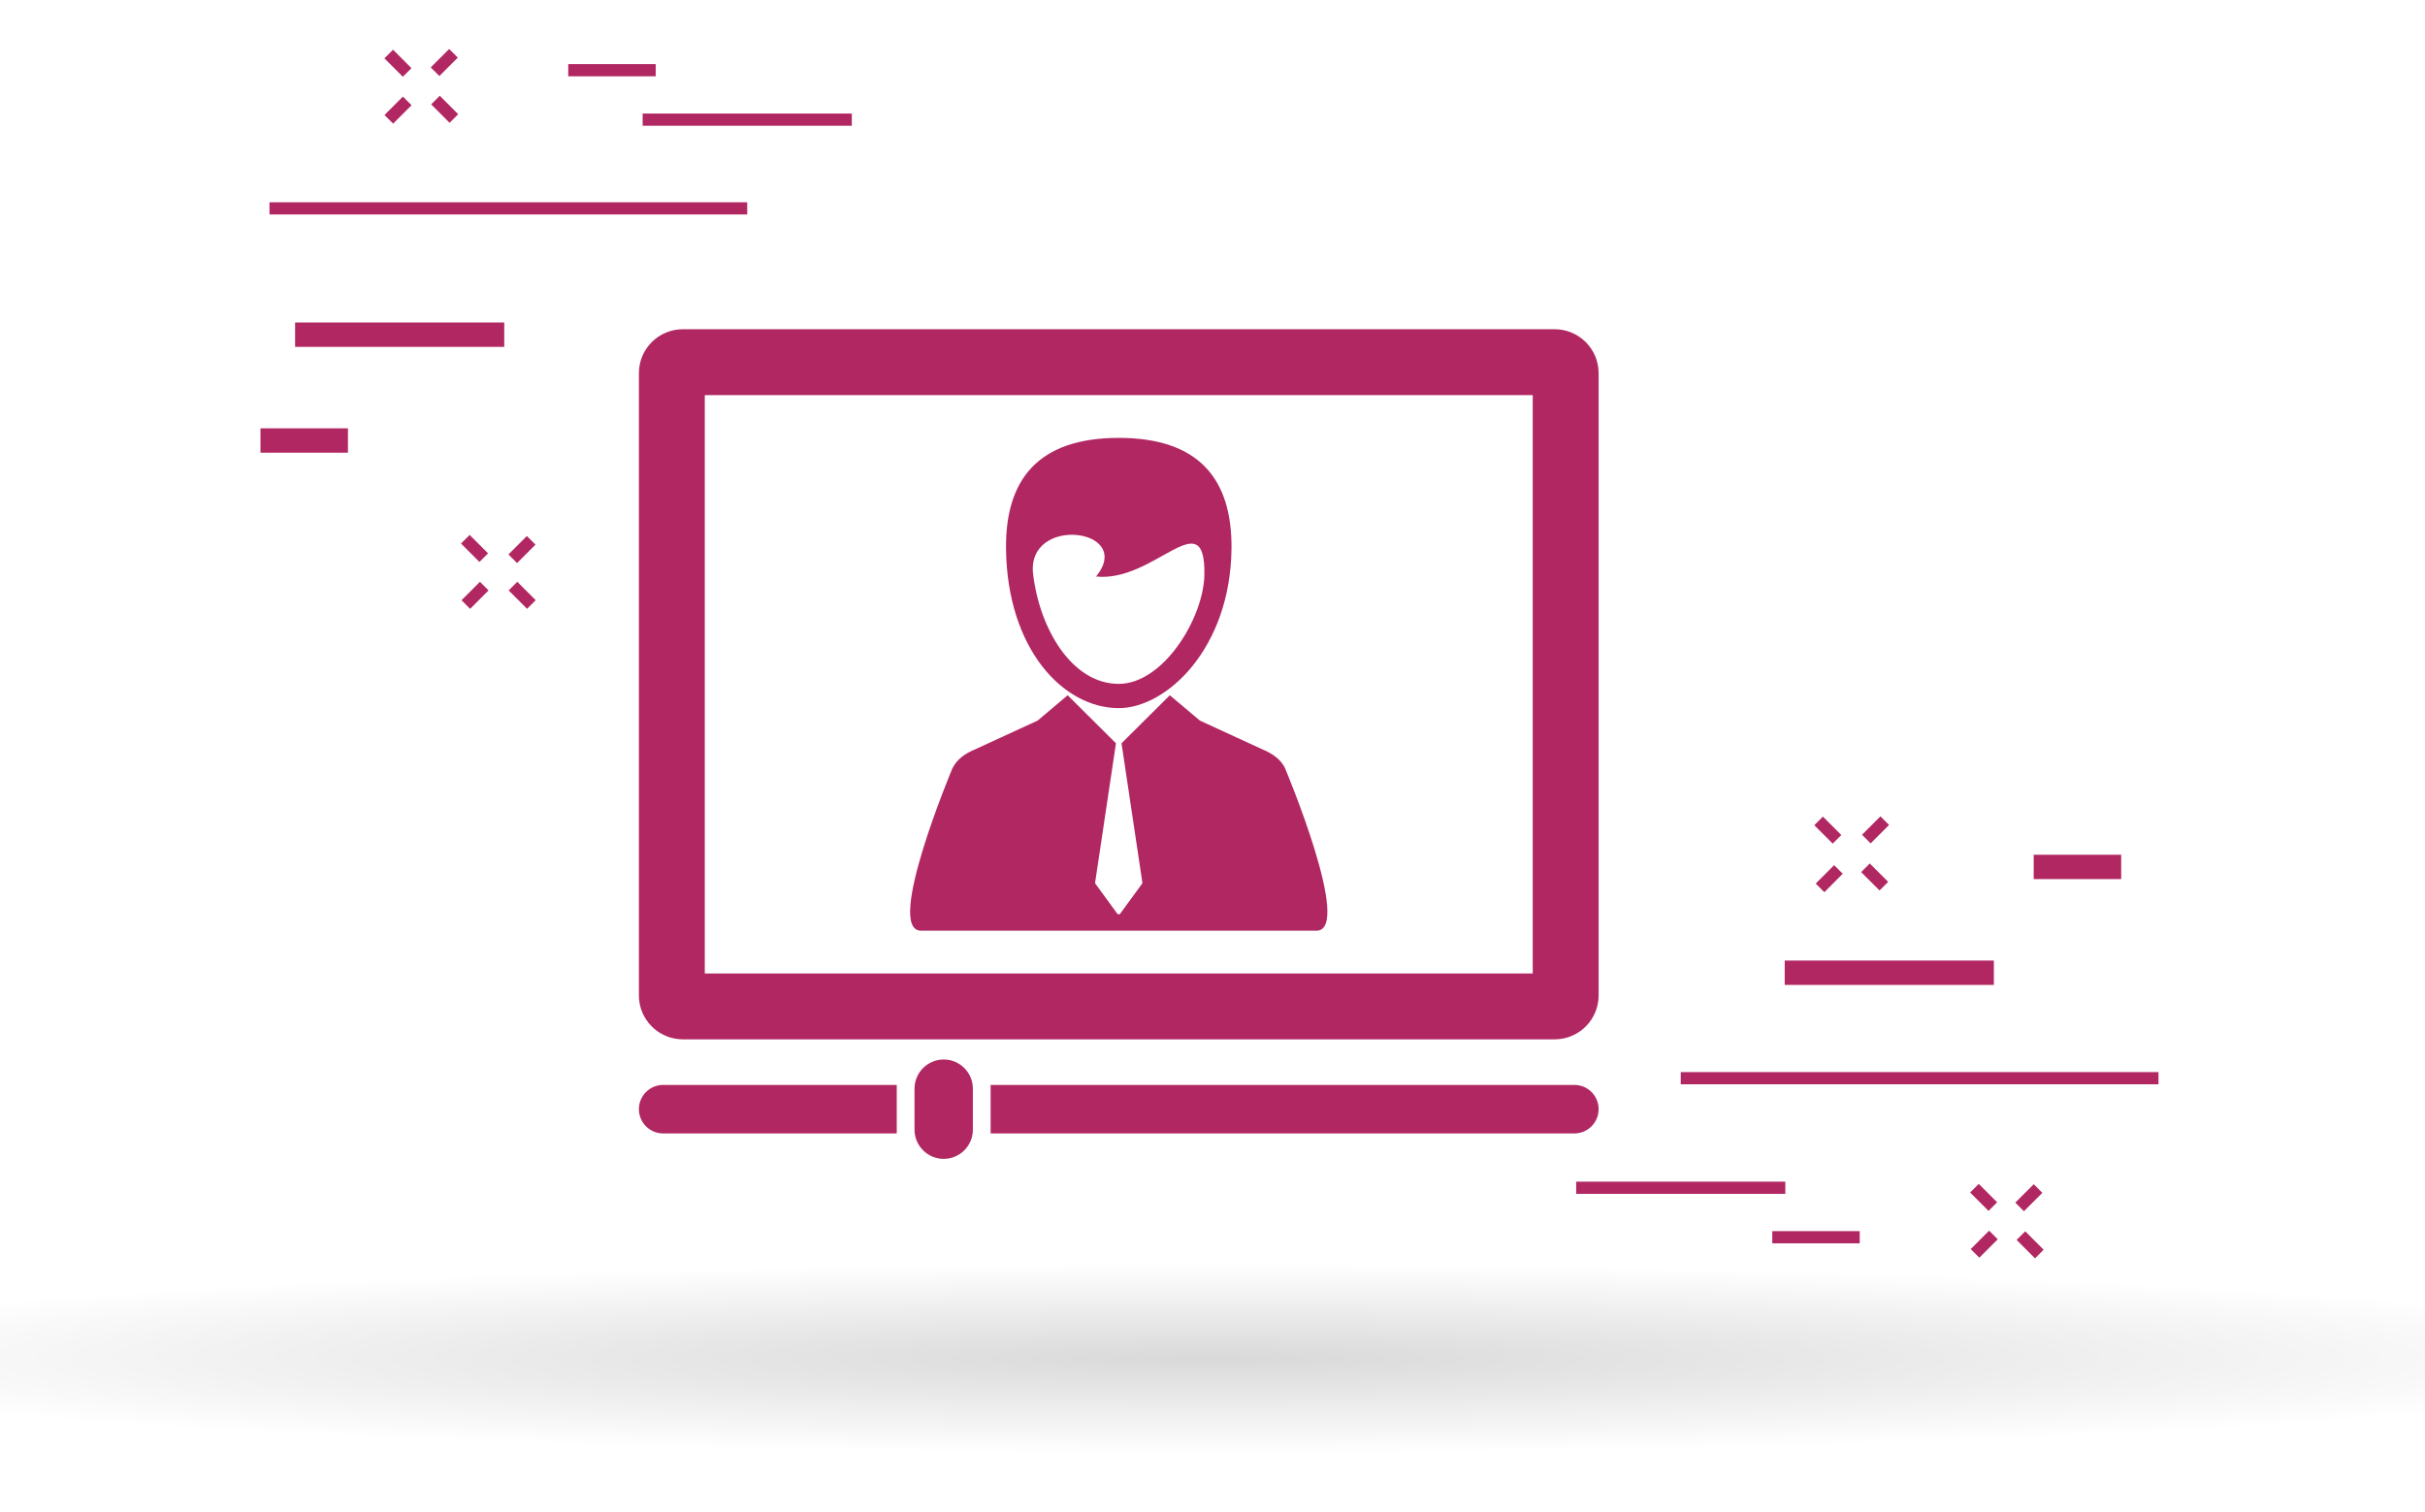
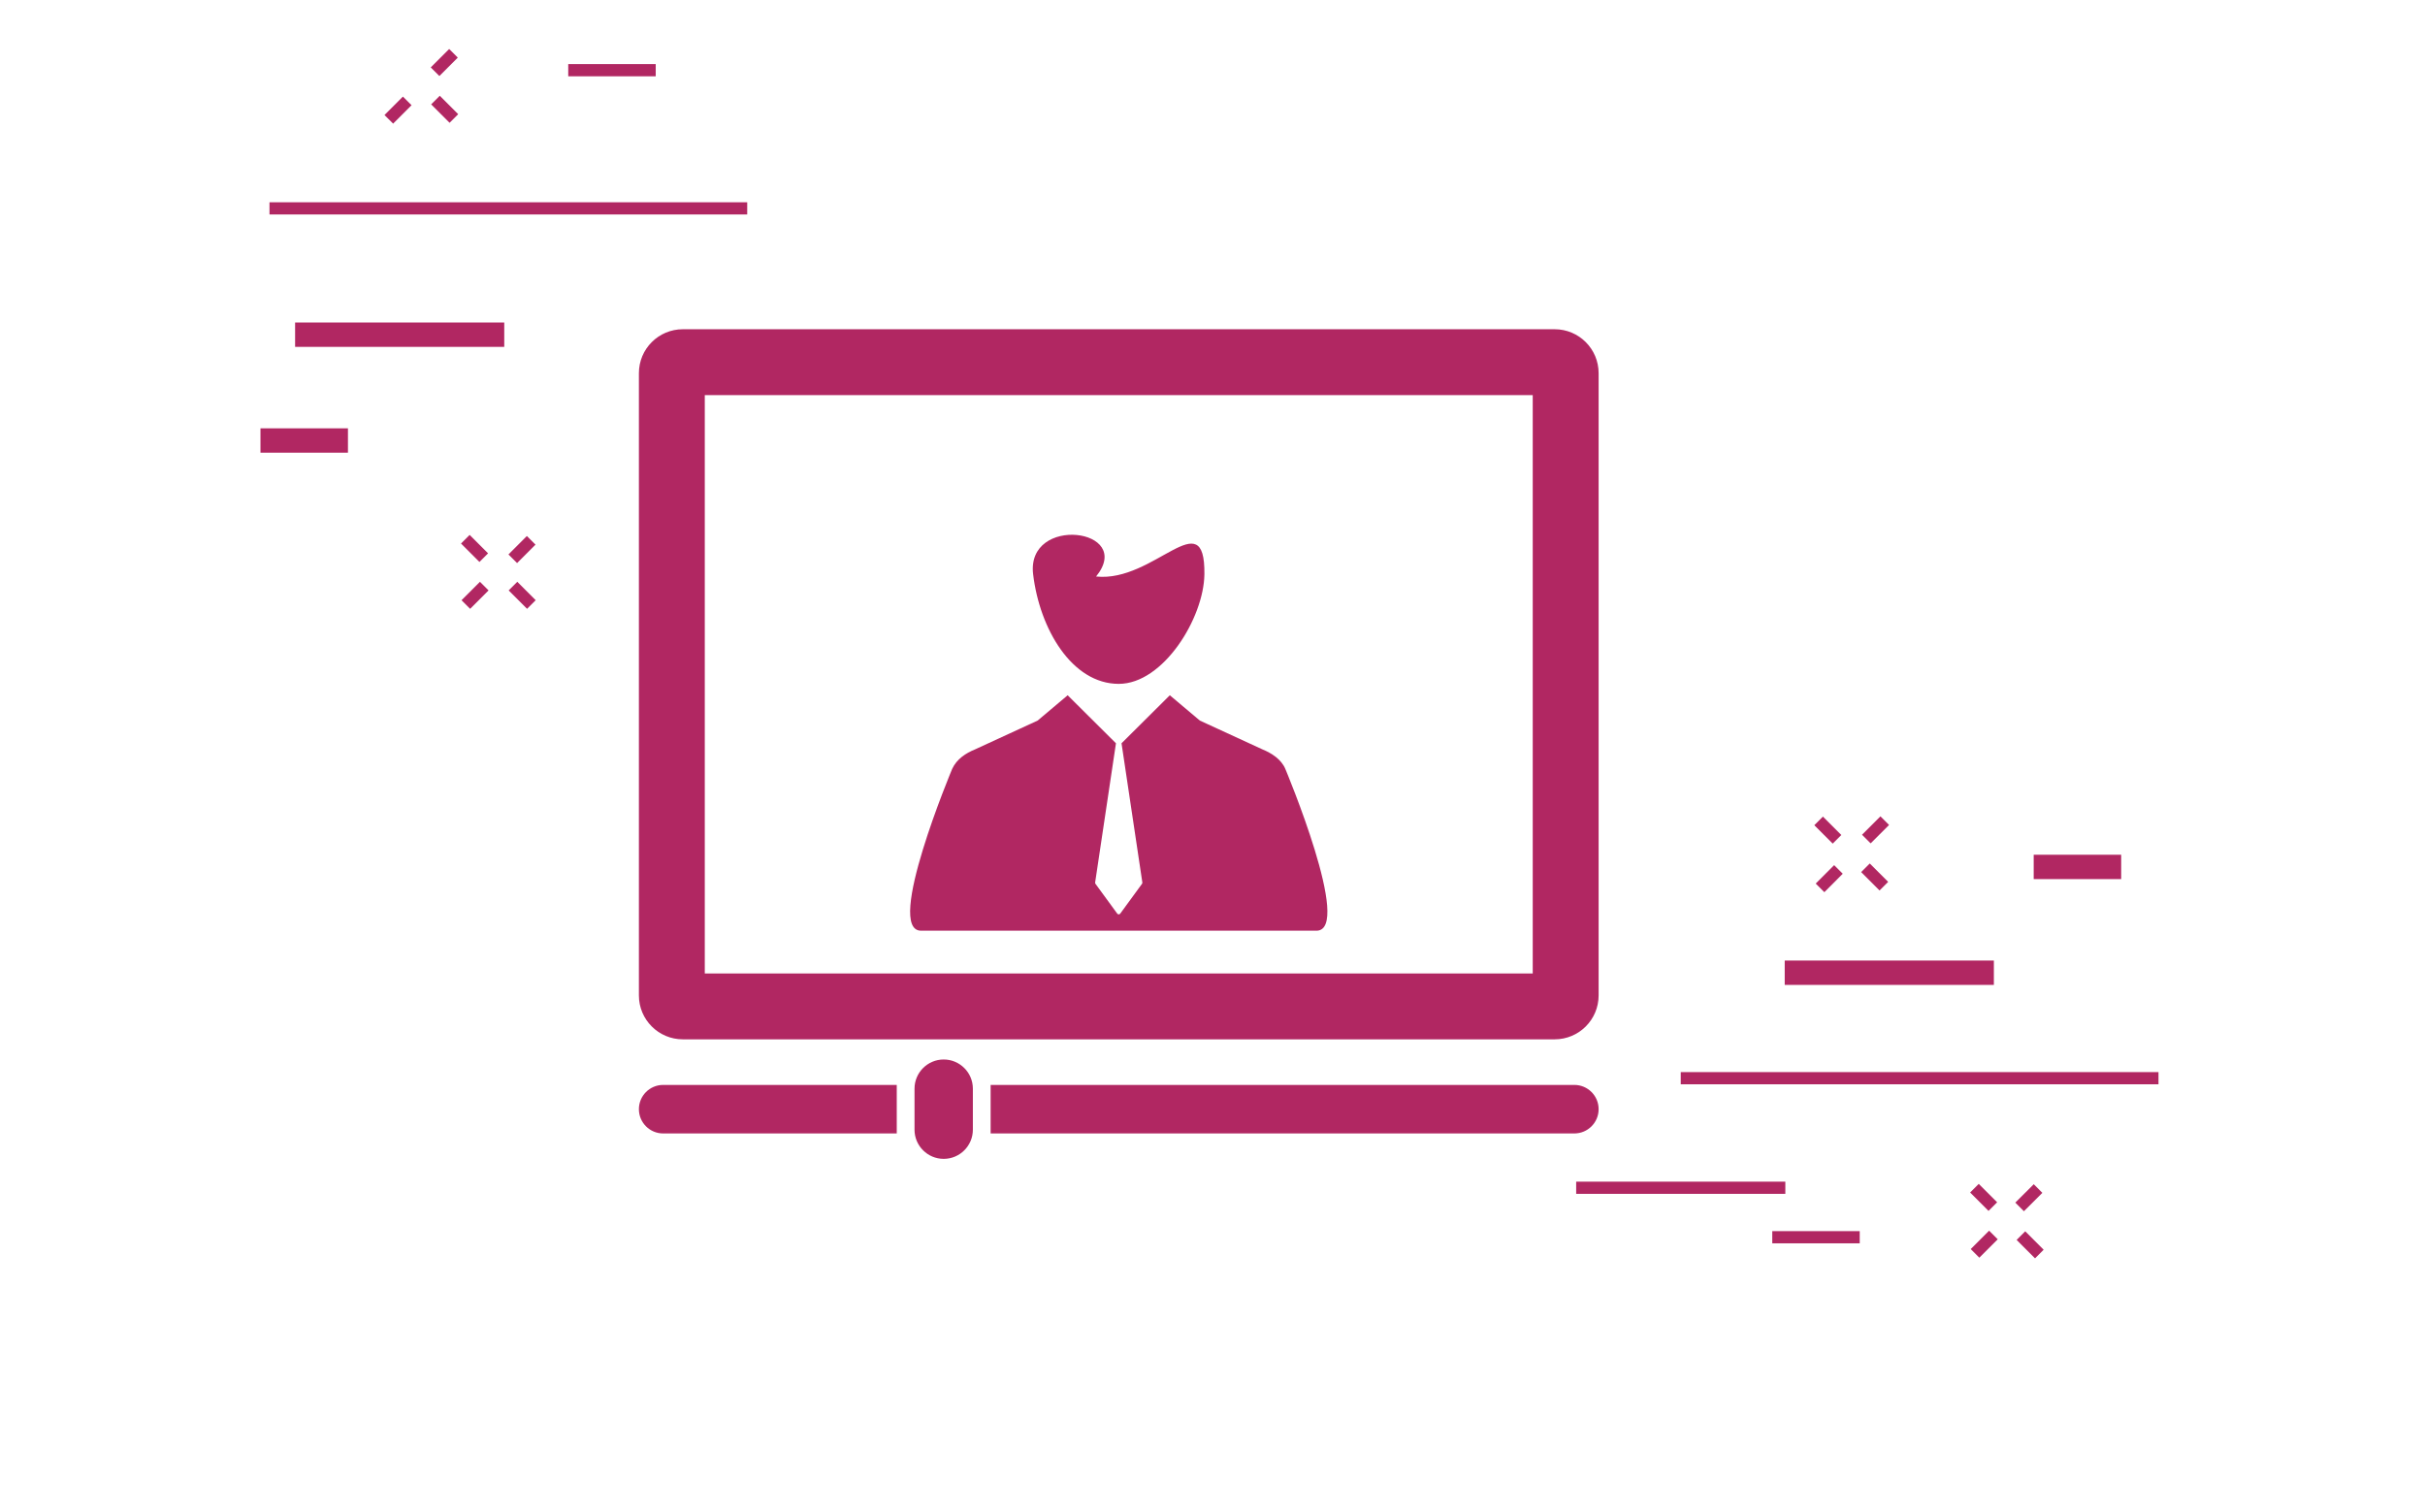
<svg xmlns="http://www.w3.org/2000/svg" xmlns:ns1="http://www.inkscape.org/namespaces/inkscape" xmlns:ns2="http://sodipodi.sourceforge.net/DTD/sodipodi-0.dtd" xmlns:xlink="http://www.w3.org/1999/xlink" version="1.1" x="0px" y="0px" width="401" height="250" viewBox="0 0 401 250" enable-background="new 0 0 601 401" xml:space="preserve" id="svg2" ns1:version="0.91 r13725" ns2:docname="CLX-SP-wideo.svg">
  <ns2:namedview pagecolor="#ffffff" bordercolor="#666666" borderopacity="1" objecttolerance="10" gridtolerance="10" guidetolerance="10" ns1:pageopacity="0" ns1:pageshadow="2" ns1:window-width="1536" ns1:window-height="801" id="namedview152" showgrid="false" ns1:zoom="0.58852868" ns1:cx="300.5" ns1:cy="132.5339" ns1:window-x="-8" ns1:window-y="-8" ns1:window-maximized="1" ns1:current-layer="svg2" />
  <defs id="defs4" />
  <g id="g6" transform="translate(-100.5,-90.64)">
    <defs id="defs8">
      <rect id="SVGID_1_" width="601" height="401" x="0" y="0" />
    </defs>
    <clipPath id="SVGID_6_">
      <use xlink:href="#SVGID_1_" overflow="visible" id="use12" style="overflow:visible" x="0" y="0" width="100%" height="100%" />
    </clipPath>
    <g clip-path="url(#SVGID_6_)" id="g14">
      <defs id="defs16">
        <rect id="SVGID_3_" width="601" height="401" x="0" y="0" />
      </defs>
      <clipPath id="SVGID_7_">
        <use xlink:href="#SVGID_3_" overflow="visible" id="use20" style="overflow:visible" x="0" y="0" width="100%" height="100%" />
      </clipPath>
      <g clip-path="url(#SVGID_7_)" id="g22" style="opacity:0.15">
        <g id="g24">
          <defs id="defs26">
-             <rect id="SVGID_4_" x="25.5" y="295.064" width="550" height="40.576" />
-           </defs>
+             </defs>
          <clipPath id="SVGID_8_">
            <use xlink:href="#SVGID_4_" overflow="visible" id="use30" style="overflow:visible" x="0" y="0" width="100%" height="100%" />
          </clipPath>
          <g clip-path="url(#SVGID_8_)" id="g32">
            <defs id="defs34">
              <path id="SVGID_5_" d="m 25.5,315.354 c 0,11.203 123.121,20.289 275,20.289 151.878,0 275,-9.086 275,-20.289 0,-11.207 -123.122,-20.289 -275,-20.289 -151.879,-10e-4 -275,9.081 -275,20.289" ns1:connector-curvature="0" />
            </defs>
            <clipPath id="SVGID_9_">
              <use xlink:href="#SVGID_5_" overflow="visible" id="use38" style="overflow:visible" x="0" y="0" width="100%" height="100%" />
            </clipPath>
            <defs id="defs40">
              <filter id="Adobe_OpacityMaskFilter" filterUnits="userSpaceOnUse" x="25.5" y="295.064" width="550" height="40.578">
                <feColorMatrix type="matrix" values="1 0 0 0 0  0 1 0 0 0  0 0 1 0 0  0 0 0 1 0" id="feColorMatrix43" />
              </filter>
            </defs>
            <mask maskUnits="userSpaceOnUse" x="25.5" y="295.064" width="550" height="40.578" id="SVGID_10_">
              <g id="g46" style="filter:url(#Adobe_OpacityMaskFilter)">
                <radialGradient id="SVGID_11_" cx="166.338" cy="-245.077" r="1" gradientTransform="matrix(252.386,0,0,15.718,-41680.91,4167.41)" gradientUnits="userSpaceOnUse">
                  <stop offset="0" style="stop-color:#FFFFFF" id="stop49" />
                  <stop offset="0.073" style="stop-color:#D2D2D2" id="stop51" />
                  <stop offset="0.165" style="stop-color:#A2A2A2" id="stop53" />
                  <stop offset="0.262" style="stop-color:#767676" id="stop55" />
                  <stop offset="0.362" style="stop-color:#525252" id="stop57" />
                  <stop offset="0.467" style="stop-color:#343434" id="stop59" />
                  <stop offset="0.577" style="stop-color:#1D1D1D" id="stop61" />
                  <stop offset="0.695" style="stop-color:#0D0D0D" id="stop63" />
                  <stop offset="0.826" style="stop-color:#030303" id="stop65" />
                  <stop offset="1" style="stop-color:#000000" id="stop67" />
                </radialGradient>
                <rect x="25.5" y="295.064" clip-path="url(#SVGID_9_)" width="550" height="40.576" id="rect69" style="fill:url(#SVGID_11_)" />
              </g>
            </mask>
            <radialGradient id="SVGID_12_" cx="166.338" cy="-245.077" r="1" gradientTransform="matrix(252.386,0,0,15.718,-41680.914,4167.41)" gradientUnits="userSpaceOnUse">
              <stop offset="0" style="stop-color:#000000" id="stop72" />
              <stop offset="0.102" style="stop-color:#000000;stop-opacity:0.898" id="stop74" />
              <stop offset="1" style="stop-color:#000000;stop-opacity:0" id="stop76" />
            </radialGradient>
            <rect x="25.5" y="295.064" clip-path="url(#SVGID_9_)" mask="url(#SVGID_10_)" width="550" height="40.578" id="rect78" style="fill:url(#SVGID_12_)" />
          </g>
        </g>
      </g>
    </g>
    <rect x="149.299" y="143.978" clip-path="url(#SVGID_6_)" width="34.584" height="4.03" id="rect80" style="fill:#b12762" />
    <rect x="194.465" y="101.242" clip-path="url(#SVGID_6_)" width="14.466" height="2.016" id="rect82" style="fill:#b12762" />
    <rect x="143.571" y="161.479" clip-path="url(#SVGID_6_)" width="14.466" height="4.029" id="rect84" style="fill:#b12762" />
-     <rect x="206.77" y="109.42" clip-path="url(#SVGID_6_)" width="34.586" height="2.017" id="rect86" style="fill:#b12762" />
    <rect x="145.063" y="124.094" clip-path="url(#SVGID_6_)" width="78.997" height="2.015" id="rect88" style="fill:#b12762" />
    <rect x="176.897" y="180.376" transform="matrix(0.707,0.707,-0.707,0.707,180.619,-73.484)" clip-path="url(#SVGID_6_)" width="4.31" height="2.015" id="rect90" style="fill:#b12762" />
    <rect x="184.653" y="188.128" transform="matrix(0.707,0.707,-0.707,0.707,188.496,-76.695)" clip-path="url(#SVGID_6_)" width="4.305" height="2.016" id="rect92" style="fill:#b12762" />
    <rect x="185.799" y="179.229" transform="matrix(0.708,0.707,-0.707,0.708,182.793,-78.964)" clip-path="url(#SVGID_6_)" width="2.015" height="4.308" id="rect94" style="fill:#b12762" />
    <rect x="178.045" y="186.982" transform="matrix(0.707,0.707,-0.707,0.707,186.183,-71.212)" clip-path="url(#SVGID_6_)" width="2.015" height="4.309" id="rect96" style="fill:#b12762" />
-     <rect x="164.136" y="99.982" transform="matrix(0.707,0.708,-0.708,0.707,120.237,-88.035)" clip-path="url(#SVGID_6_)" width="4.309" height="2.016" id="rect98" style="fill:#b12762" />
    <rect x="171.886" y="107.736" transform="matrix(0.707,0.707,-0.707,0.707,127.869,-91.215)" clip-path="url(#SVGID_6_)" width="4.309" height="2.015" id="rect100" style="fill:#b12762" />
    <rect x="173.032" y="98.834" transform="matrix(0.707,0.707,-0.707,0.707,122.318,-93.468)" clip-path="url(#SVGID_6_)" width="2.016" height="4.309" id="rect102" style="fill:#b12762" />
    <rect x="165.283" y="106.59" transform="matrix(0.708,0.707,-0.707,0.708,125.465,-85.707)" clip-path="url(#SVGID_6_)" width="2.015" height="4.307" id="rect104" style="fill:#b12762" />
    <rect x="395.622" y="249.5" clip-path="url(#SVGID_6_)" width="34.585" height="4.029" id="rect106" style="fill:#b12762" />
    <rect x="393.564" y="294.252" clip-path="url(#SVGID_6_)" width="14.462" height="2.016" id="rect108" style="fill:#b12762" />
    <rect x="436.794" y="232.002" clip-path="url(#SVGID_6_)" width="14.466" height="4.029" id="rect110" style="fill:#b12762" />
    <rect x="361.138" y="286.07" clip-path="url(#SVGID_6_)" width="34.586" height="2.016" id="rect112" style="fill:#b12762" />
    <rect x="378.43" y="267.951" clip-path="url(#SVGID_6_)" width="79" height="2.016" id="rect114" style="fill:#b12762" />
    <rect x="408.51" y="234.701" transform="matrix(0.707,0.707,-0.707,0.707,286.804,-221.304)" clip-path="url(#SVGID_6_)" width="4.302" height="2.015" id="rect116" style="fill:#b12762" />
    <rect x="400.757" y="226.947" transform="matrix(0.707,0.707,-0.707,0.707,279.055,-218.094)" clip-path="url(#SVGID_6_)" width="4.305" height="2.016" id="rect118" style="fill:#b12762" />
    <rect x="401.902" y="233.556" transform="matrix(0.708,0.707,-0.707,0.708,284.371,-215.781)" clip-path="url(#SVGID_6_)" width="2.015" height="4.305" id="rect120" style="fill:#b12762" />
    <rect x="409.654" y="225.803" transform="matrix(0.707,0.707,-0.707,0.707,281.468,-223.615)" clip-path="url(#SVGID_6_)" width="2.014" height="4.305" id="rect122" style="fill:#b12762" />
    <polygon clip-path="url(#SVGID_6_)" points="435.394,294.279 438.438,297.328 437.015,298.754 433.971,295.705 " id="polygon124" style="fill:#b12762" />
    <rect x="426.298" y="287.757" transform="matrix(0.707,0.707,-0.707,0.707,329.759,-218.399)" clip-path="url(#SVGID_6_)" width="4.305" height="2.016" id="rect126" style="fill:#b12762" />
    <rect x="427.443" y="294.367" transform="matrix(0.707,0.707,-0.707,0.707,335.337,-216.144)" clip-path="url(#SVGID_6_)" width="2.016" height="4.304" id="rect128" style="fill:#b12762" />
    <rect x="435.197" y="286.612" transform="matrix(0.706,0.708,-0.708,0.706,332.476,-223.973)" clip-path="url(#SVGID_6_)" width="2.014" height="4.305" id="rect130" style="fill:#b12762" />
    <g clip-path="url(#SVGID_6_)" id="g132">
      <defs id="defs134">
        <rect id="SVGID_2_" width="601" height="401" x="0" y="0" />
      </defs>
      <clipPath id="SVGID_13_">
        <use xlink:href="#SVGID_2_" overflow="visible" id="use138" style="overflow:visible" x="0" y="0" width="100%" height="100%" />
      </clipPath>
      <path clip-path="url(#SVGID_13_)" d="m 252.811,244.564 65.375,0 c 6.097,0 -5.141,-26.752 -5.141,-26.752 -0.666,-1.592 -2.267,-2.613 -3.797,-3.24 l -10.338,-4.76 -4.967,-4.186 -7.981,7.936 -0.006,0 3.443,23.023 c 0.012,0.08 -0.008,0.16 -0.056,0.225 l -3.6,4.928 c -0.059,0.078 -0.149,0.125 -0.247,0.125 -0.098,0 -0.188,-0.047 -0.246,-0.125 l -3.601,-4.928 c -0.048,-0.064 -0.067,-0.145 -0.055,-0.225 l 3.443,-23.023 -0.006,0 -7.98,-7.936 -4.967,4.186 -10.337,4.76 c -1.53,0.627 -3.033,1.582 -3.798,3.24 0.004,10e-4 -11.233,26.752 -5.138,26.752" id="path140" ns1:connector-curvature="0" style="fill:#b12762" />
-       <path clip-path="url(#SVGID_13_)" d="m 285.499,207.754 c 7.886,0 18.464,-9.852 18.643,-26.371 0.114,-11.463 -5.345,-18.324 -18.643,-18.324 -13.298,0 -18.76,6.861 -18.643,18.324 0.179,16.519 9.415,26.371 18.643,26.371 m -3.748,-21.768 c 9.642,1.026 18.047,-12.457 17.91,-0.385 -0.082,7.227 -6.785,18.141 -14.161,18.141 -7.74,0 -13.084,-9.069 -14.162,-18.137 -1.168,-9.832 16.88,-7.591 10.413,0.381" id="path142" ns1:connector-curvature="0" style="fill:#b12762" />
+       <path clip-path="url(#SVGID_13_)" d="m 285.499,207.754 m -3.748,-21.768 c 9.642,1.026 18.047,-12.457 17.91,-0.385 -0.082,7.227 -6.785,18.141 -14.161,18.141 -7.74,0 -13.084,-9.069 -14.162,-18.137 -1.168,-9.832 16.88,-7.591 10.413,0.381" id="path142" ns1:connector-curvature="0" style="fill:#b12762" />
      <path clip-path="url(#SVGID_13_)" d="m 357.585,145.092 -144.172,0 c -4.012,0 -7.264,3.253 -7.264,7.264 l 0,102.914 c 0,4.012 3.252,7.262 7.264,7.262 l 144.172,0 c 4.012,0 7.264,-3.25 7.264,-7.262 l 0,-102.915 c 0,-4.01 -3.252,-7.263 -7.264,-7.263 m -3.631,106.547 -136.91,0 0,-95.651 136.91,0 0,95.651 z" id="path144" ns1:connector-curvature="0" style="fill:#b12762" />
      <path clip-path="url(#SVGID_13_)" d="m 206.149,274.082 c 0,2.217 1.796,4.014 4.012,4.014 l 38.627,0 0,-8.025 -38.627,0 c -2.216,-0.001 -4.012,1.796 -4.012,4.011" id="path146" ns1:connector-curvature="0" style="fill:#b12762" />
      <path clip-path="url(#SVGID_13_)" d="m 360.836,270.07 -96.525,0 0,8.025 96.525,0 c 2.217,0 4.013,-1.795 4.013,-4.014 0,-2.214 -1.796,-4.011 -4.013,-4.011" id="path148" ns1:connector-curvature="0" style="fill:#b12762" />
      <path clip-path="url(#SVGID_13_)" d="m 256.551,265.865 c -2.66,0 -4.825,2.164 -4.825,4.824 l 0,6.785 c 0,2.662 2.165,4.826 4.825,4.826 2.659,0 4.823,-2.164 4.823,-4.826 l 0,-6.785 c 0,-2.66 -2.164,-4.824 -4.823,-4.824" id="path150" ns1:connector-curvature="0" style="fill:#b12762" />
    </g>
  </g>
</svg>